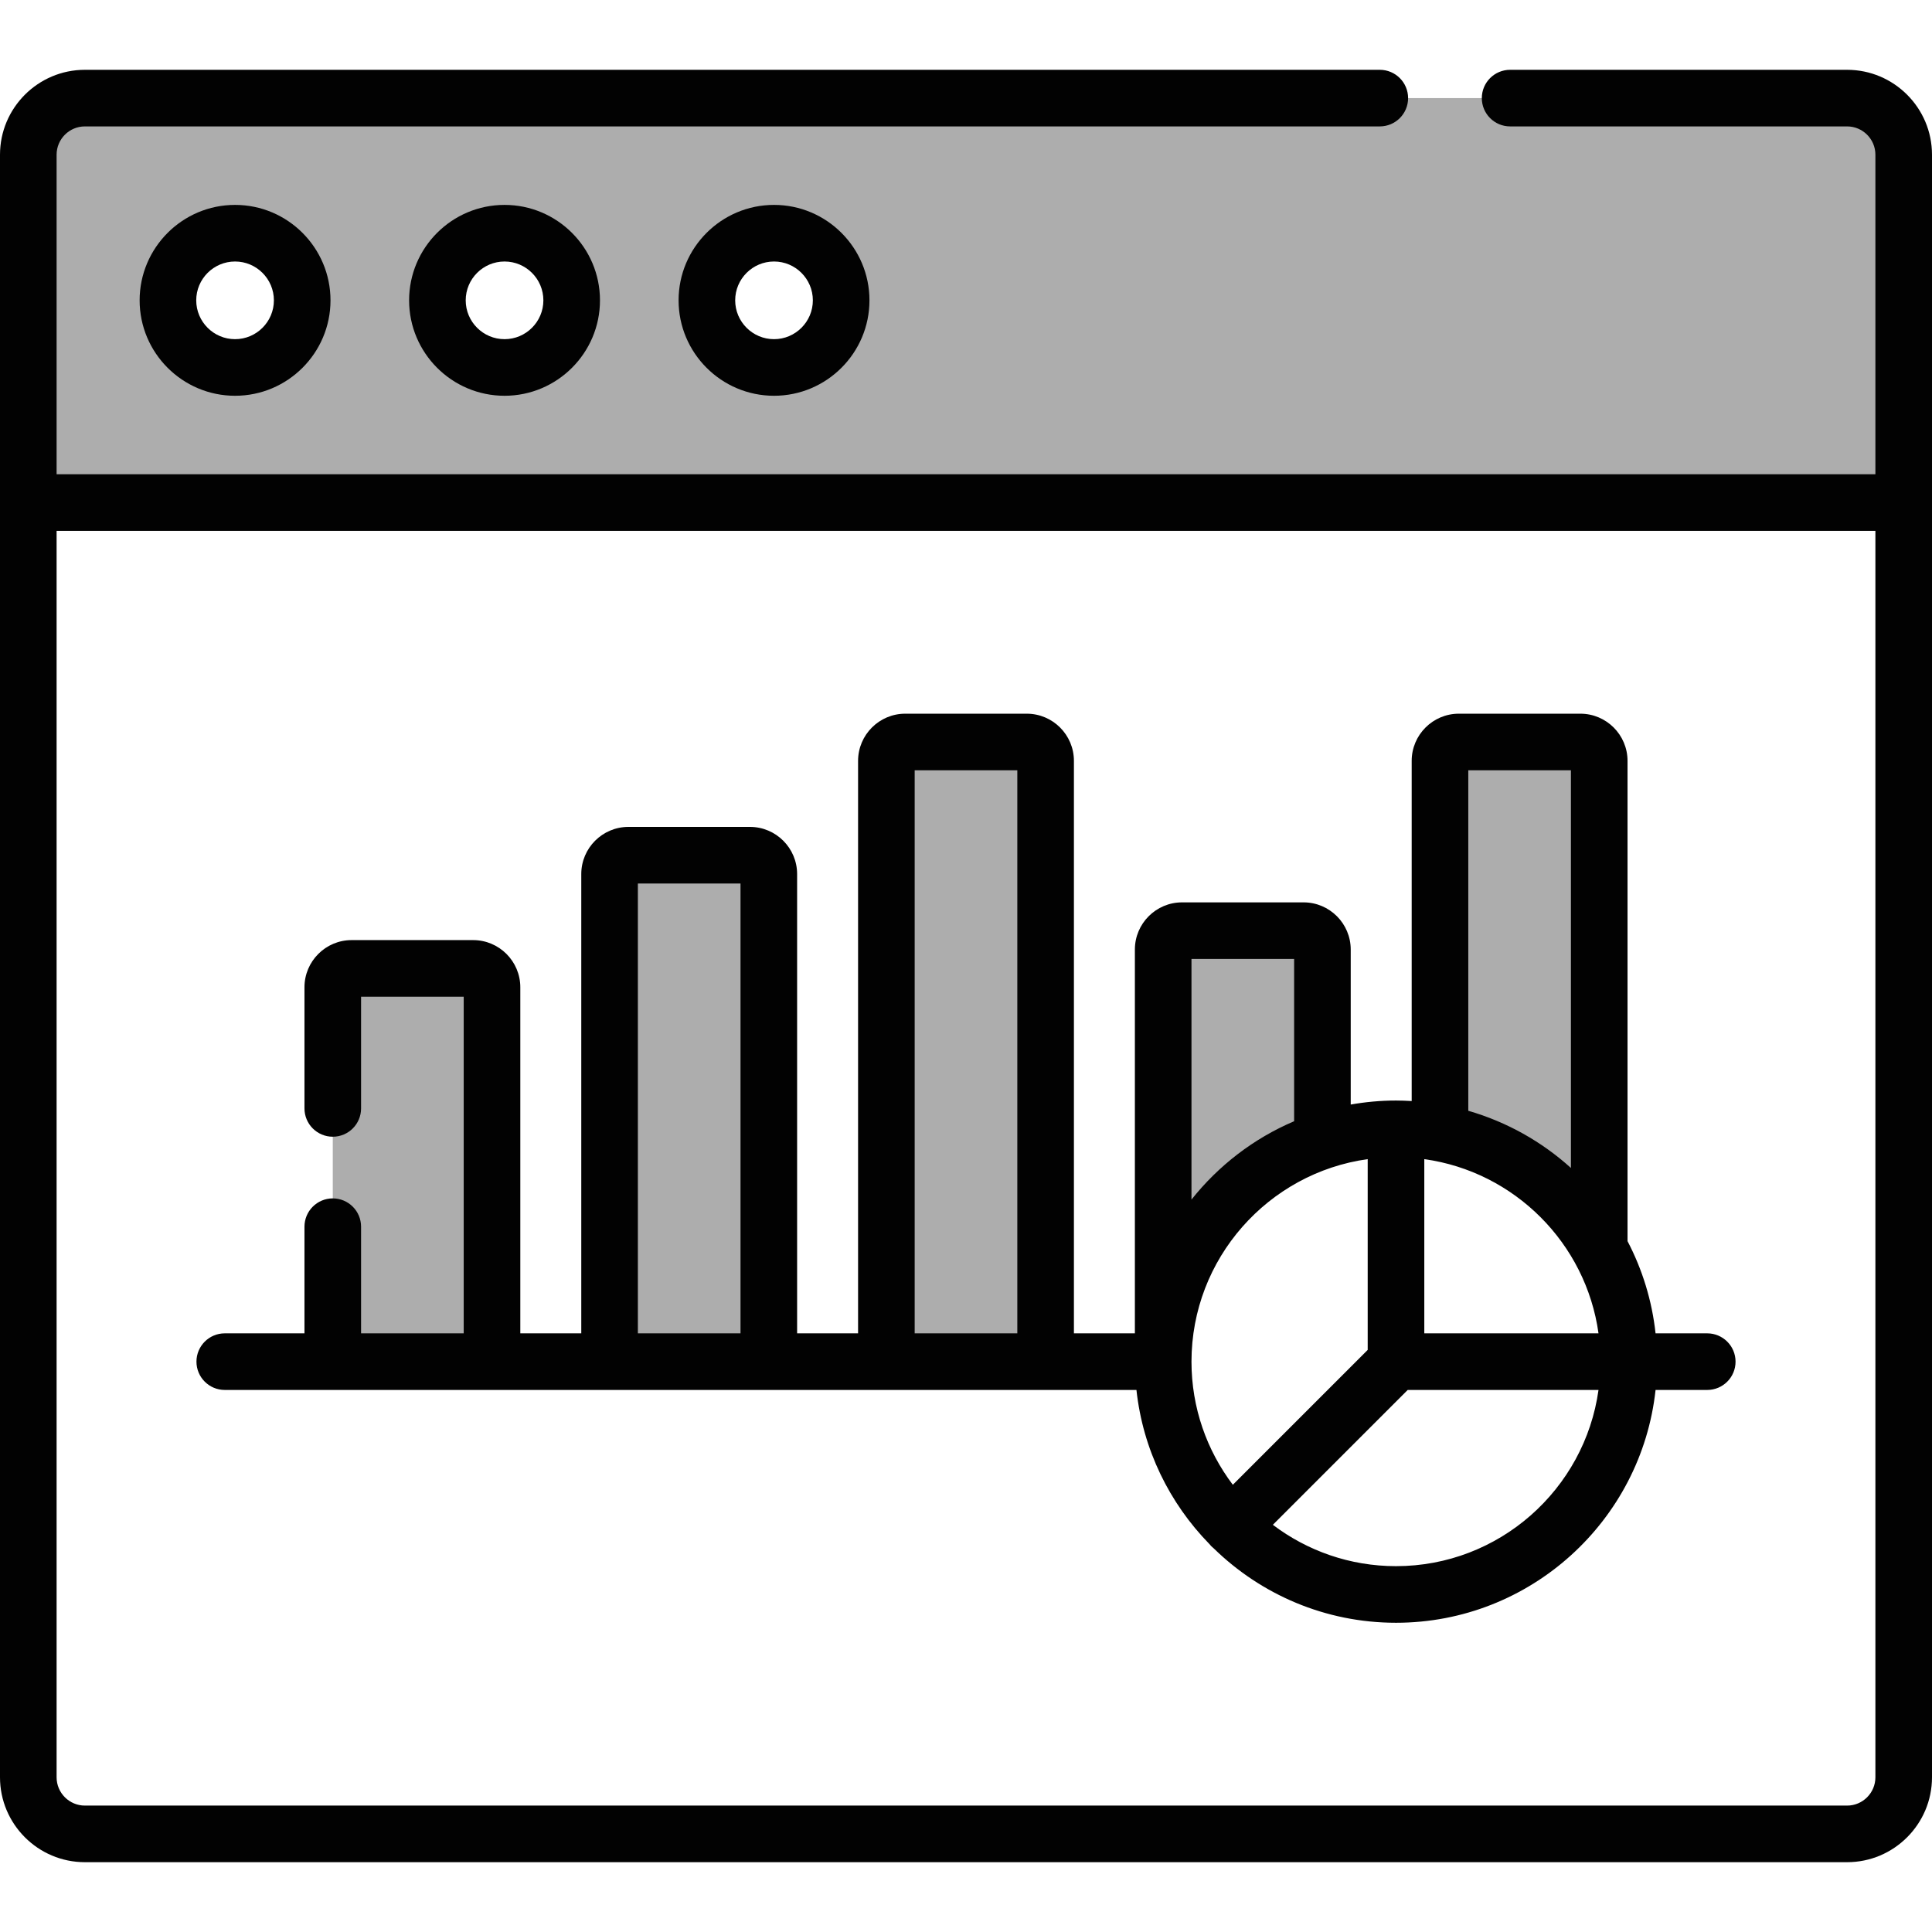
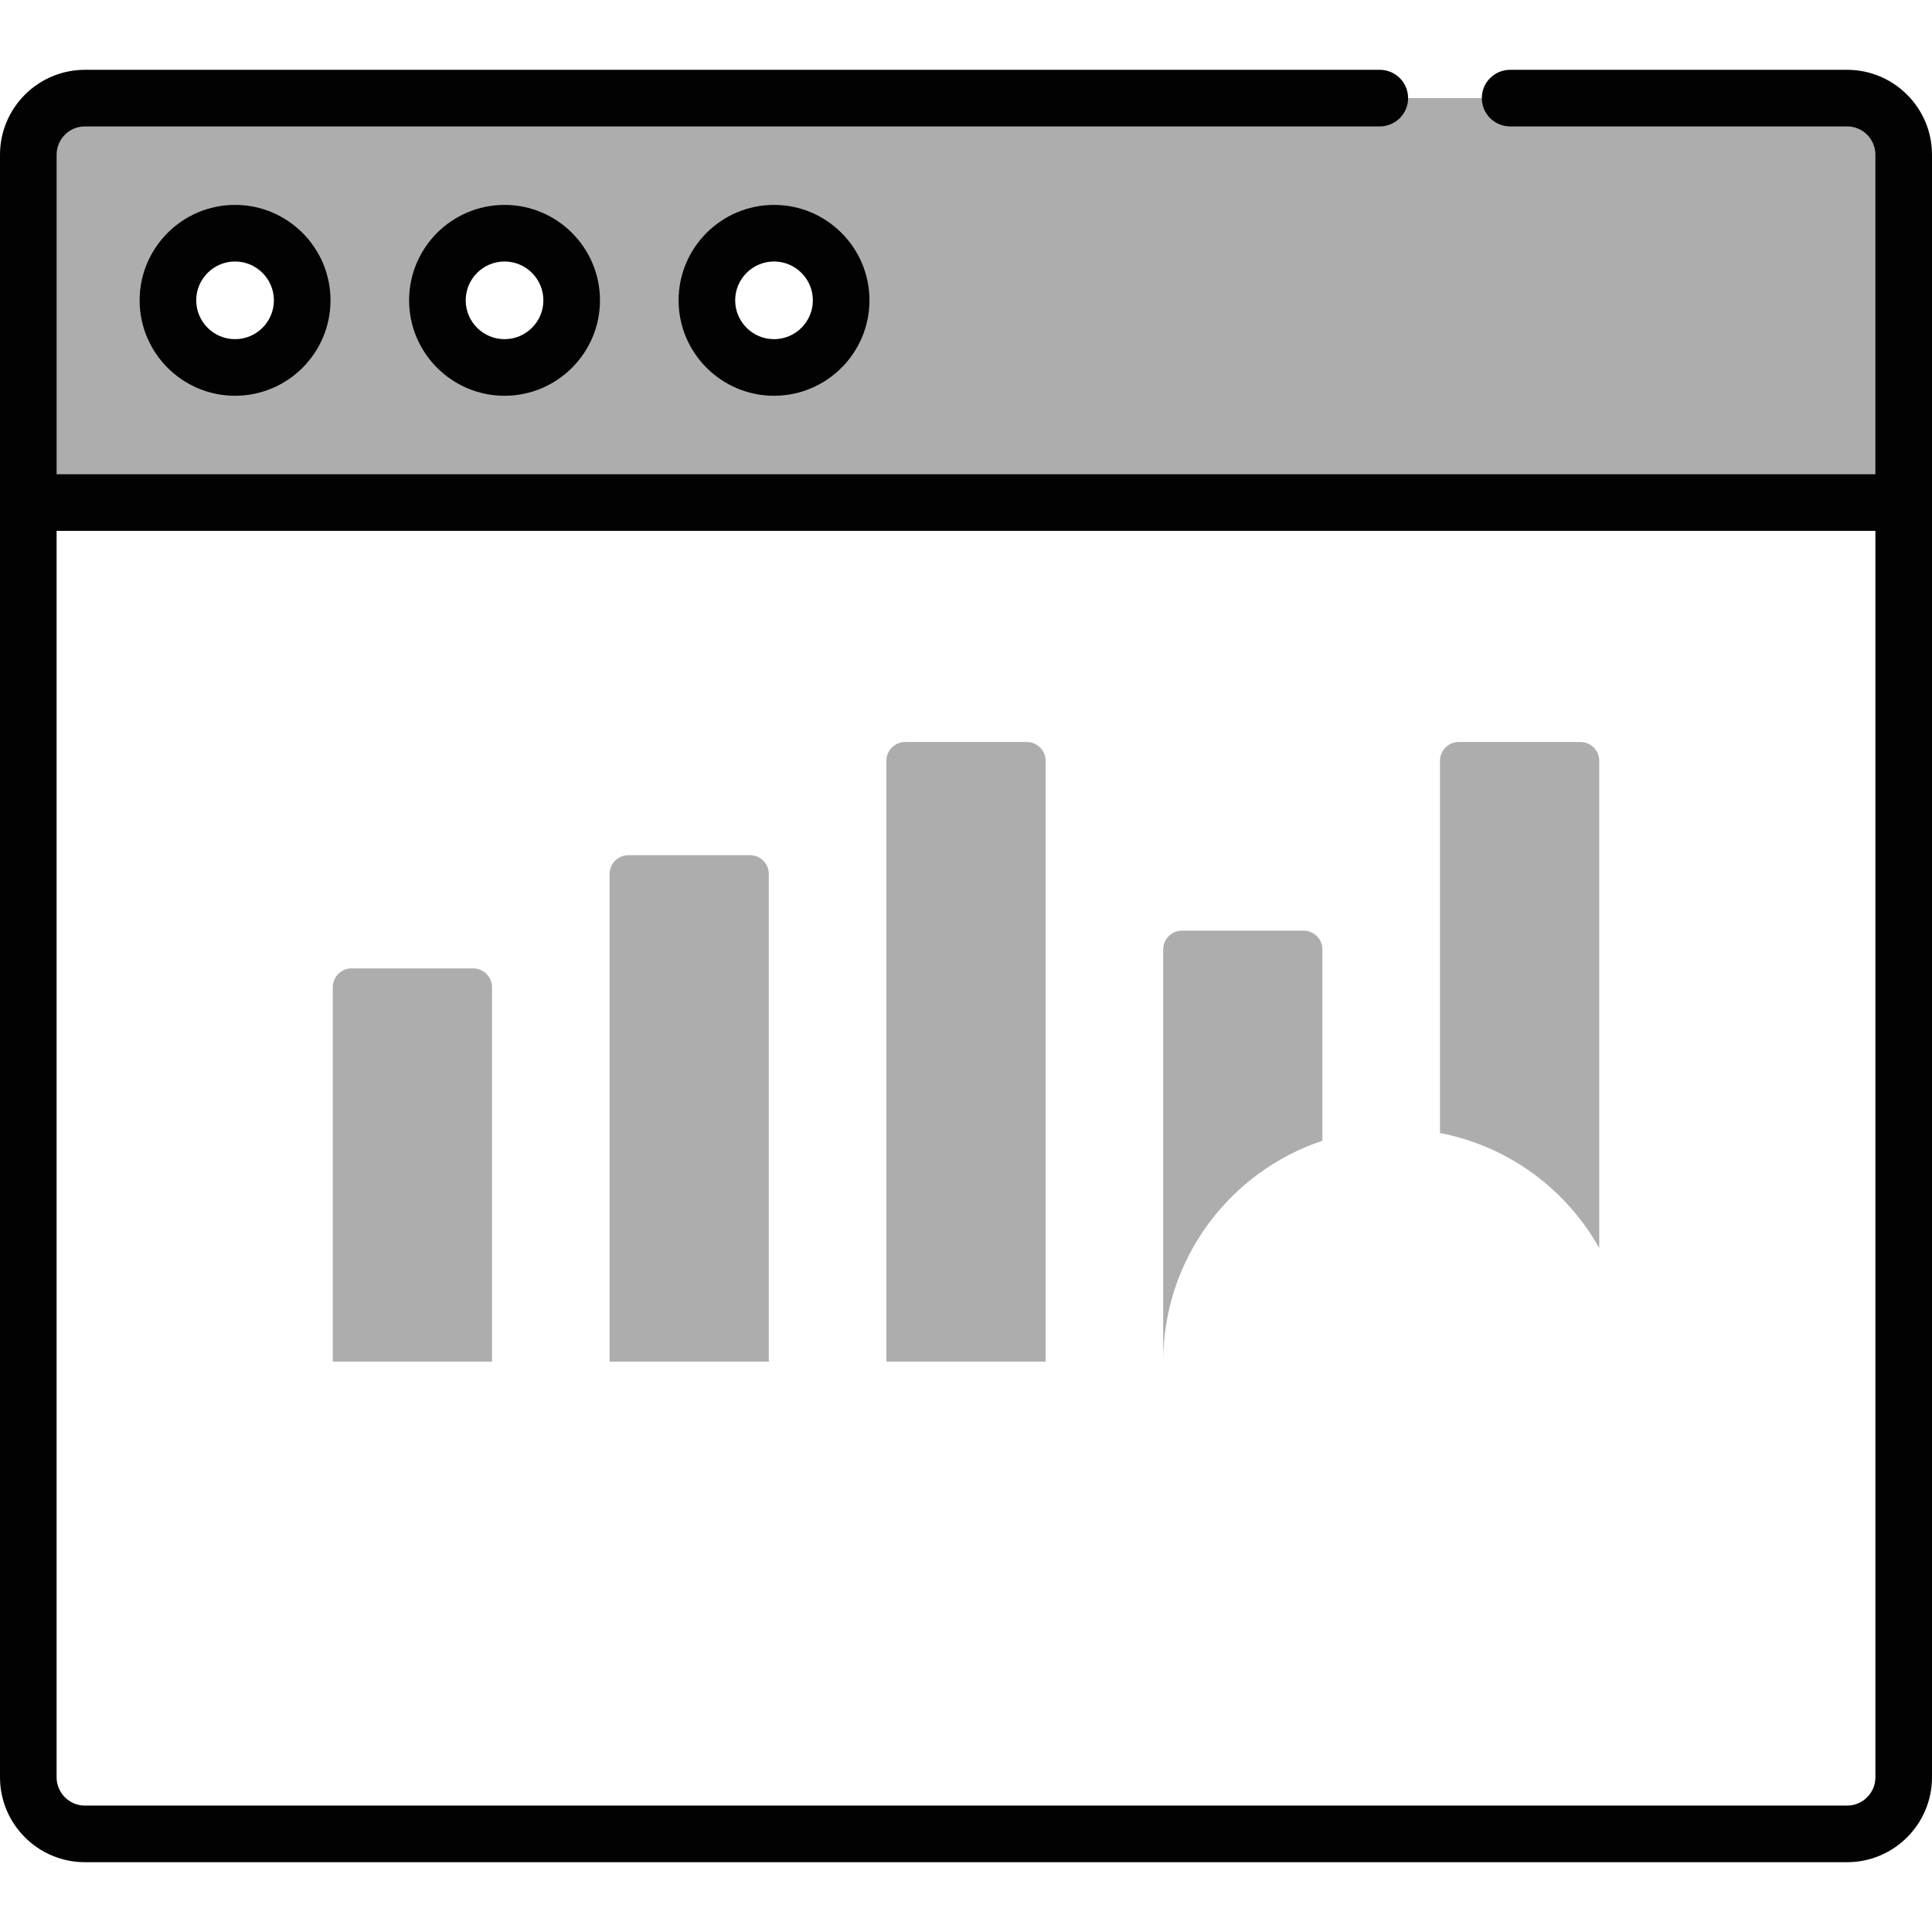
<svg xmlns="http://www.w3.org/2000/svg" viewBox="0 0 512 512" id="Analytics">
  <path fill="#adadad" d="M350.456 302.314v-50.679c0-2.761-2.239-5-5-5h-32.201c-2.761 0-5 2.239-5 5V360.85C308.255 333.591 325.94 310.478 350.456 302.314zM423.812 330.756v-129.12c0-2.761-2.239-5-5-5h-32.201c-2.761 0-5 2.239-5 5v98.631C399.757 303.737 415.073 315.15 423.812 330.756zM489.5 26h-467c-8.284 0-15 6.715-15 15v92.184h497V41C504.5 32.716 497.784 26 489.5 26zM62.295 97.383c-9.826 0-17.791-7.965-17.791-17.791 0-9.826 7.965-17.791 17.791-17.791 9.825 0 17.791 7.965 17.791 17.791C80.085 89.418 72.12 97.383 62.295 97.383zM133.709 97.383c-9.826 0-17.791-7.965-17.791-17.791 0-9.826 7.965-17.791 17.791-17.791 9.826 0 17.791 7.965 17.791 17.791C151.5 89.418 143.535 97.383 133.709 97.383zM205.124 97.383c-9.826 0-17.792-7.965-17.792-17.791 0-9.826 7.965-17.791 17.792-17.791 9.826 0 17.791 7.965 17.791 17.791C222.915 89.418 214.95 97.383 205.124 97.383zM125.389 256.635H93.188c-2.761 0-5 2.239-5 5v99.214h42.201v-99.214C130.389 258.874 128.15 256.635 125.389 256.635zM198.744 226.635h-32.201c-2.761 0-5 2.239-5 5V360.85h42.201V231.635C203.744 228.874 201.506 226.635 198.744 226.635zM272.1 196.635H239.9c-2.761 0-5 2.239-5 5V360.85H277.1V201.635C277.1 198.874 274.862 196.635 272.1 196.635z" class="colorffd15b svgShape" />
  <path d="M179.833 79.592c0 13.945 11.346 25.291 25.292 25.291 13.945 0 25.291-11.346 25.291-25.291s-11.346-25.291-25.291-25.291C191.179 54.301 179.833 65.646 179.833 79.592zM215.415 79.592c0 5.674-4.617 10.291-10.291 10.291-5.675 0-10.292-4.617-10.292-10.291 0-5.674 4.617-10.291 10.292-10.291C210.799 69.301 215.415 73.918 215.415 79.592zM108.418 79.592c0 13.945 11.346 25.291 25.291 25.291 13.945 0 25.291-11.346 25.291-25.291s-11.346-25.291-25.291-25.291C119.764 54.301 108.418 65.646 108.418 79.592zM144 79.592c0 5.674-4.617 10.291-10.291 10.291-5.675 0-10.291-4.617-10.291-10.291 0-5.674 4.617-10.291 10.291-10.291C139.384 69.301 144 73.918 144 79.592zM37.003 79.592c0 13.945 11.346 25.291 25.291 25.291s25.291-11.346 25.291-25.291S76.24 54.301 62.294 54.301 37.003 65.646 37.003 79.592zM72.585 79.592c0 5.674-4.617 10.291-10.291 10.291-5.674 0-10.291-4.617-10.291-10.291 0-5.674 4.617-10.291 10.291-10.291C67.969 69.301 72.585 73.918 72.585 79.592z" fill="#020202" class="color000000 svgShape" />
  <path d="M489.5,18.5h-89.302c-4.142,0-7.5,3.358-7.5,7.5s3.358,7.5,7.5,7.5H489.5c4.136,0,7.5,3.364,7.5,7.5v84.684H15V41     c0-4.136,3.364-7.5,7.5-7.5h343.162c4.142,0,7.5-3.358,7.5-7.5s-3.358-7.5-7.5-7.5H22.5C10.093,18.5,0,28.593,0,41v430     c0,12.407,10.093,22.5,22.5,22.5h467c12.407,0,22.5-10.093,22.5-22.5V41C512,28.593,501.907,18.5,489.5,18.5z M489.5,478.5h-467     c-4.136,0-7.5-3.364-7.5-7.5V140.684h482V471C497,475.136,493.636,478.5,489.5,478.5z" fill="#020202" class="color000000 svgShape" />
-   <path d="M452.437,353.35h-13.698c-0.946-8.734-3.53-16.979-7.427-24.436V201.636c0-6.893-5.607-12.5-12.5-12.5h-32.201     c-6.893,0-12.5,5.607-12.5,12.5v90.152c-1.377-0.082-2.76-0.136-4.157-0.136c-4.093,0-8.098,0.378-11.998,1.063v-41.078     c0-6.893-5.608-12.5-12.5-12.5h-32.201c-6.893,0-12.5,5.607-12.5,12.5V353.35h-16.155V201.636c0-6.893-5.607-12.5-12.5-12.5     h-32.201c-6.893,0-12.5,5.607-12.5,12.5V353.35h-16.155V231.636c0-6.893-5.607-12.5-12.5-12.5h-32.201     c-6.892,0-12.5,5.607-12.5,12.5V353.35h-16.155v-91.714c0-6.893-5.607-12.5-12.5-12.5H93.188c-6.893,0-12.5,5.607-12.5,12.5     v32.107c0,4.142,3.358,7.5,7.5,7.5c4.142,0,7.5-3.358,7.5-7.5v-29.607h27.201v89.214H95.688v-28.264c0-4.142-3.358-7.5-7.5-7.5     c-4.142,0-7.5,3.358-7.5,7.5v28.264H59.563c-4.142,0-7.5,3.358-7.5,7.5c0,4.142,3.358,7.5,7.5,7.5h241.606     c1.711,15.794,8.759,30.004,19.297,40.799c0.174,0.217,0.358,0.429,0.56,0.63c0.201,0.201,0.413,0.386,0.63,0.559     c12.48,12.182,29.523,19.71,48.299,19.71c35.622,0,65.033-27.058,68.785-61.699h13.698c4.142,0,7.5-3.358,7.5-7.5     C459.937,356.707,456.579,353.35,452.437,353.35z M377.454,353.35v-46.167c23.893,3.324,42.844,22.274,46.167,46.167H377.454z      M389.111,204.136h27.201v105.387c-7.698-6.96-16.968-12.2-27.201-15.153V204.136z M342.956,254.136v43.002     c-10.721,4.56-20.05,11.76-27.201,20.765v-63.767H342.956z M242.399,204.136h27.201V353.35h-27.201V204.136z M169.044,234.136     h27.201V353.35h-27.201V234.136z M362.454,307.182v50.561l-35.74,35.74c-6.873-9.085-10.959-20.389-10.959-32.633     C315.755,333.51,336.107,310.847,362.454,307.182z M369.954,415.048c-12.244,0-23.549-4.086-32.633-10.959l35.74-35.74h50.561     C419.956,394.696,397.293,415.048,369.954,415.048z" fill="#020202" class="color000000 svgShape" />
</svg>